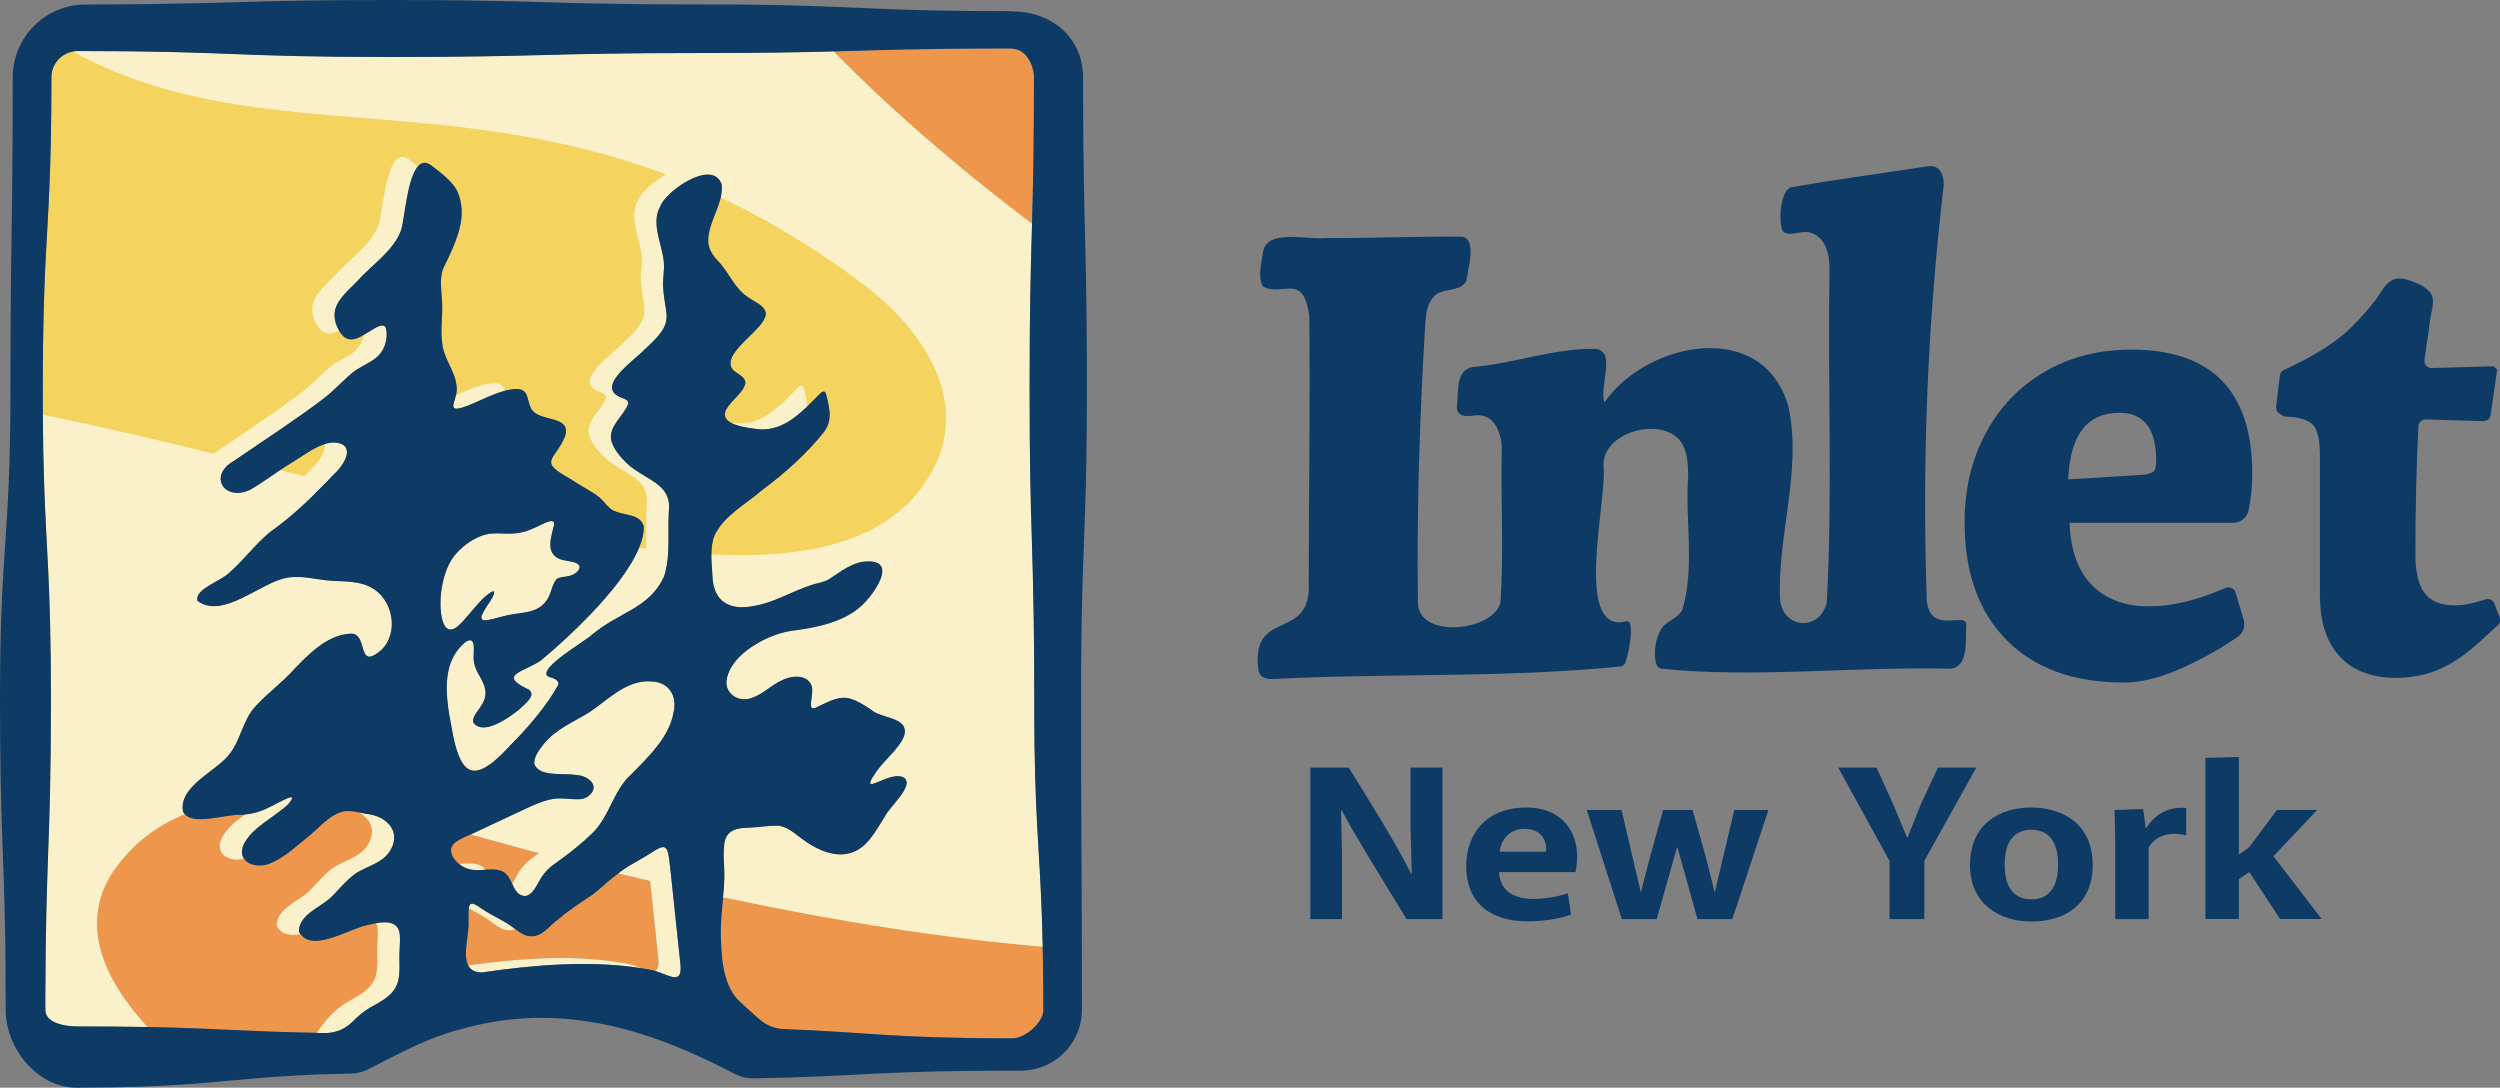
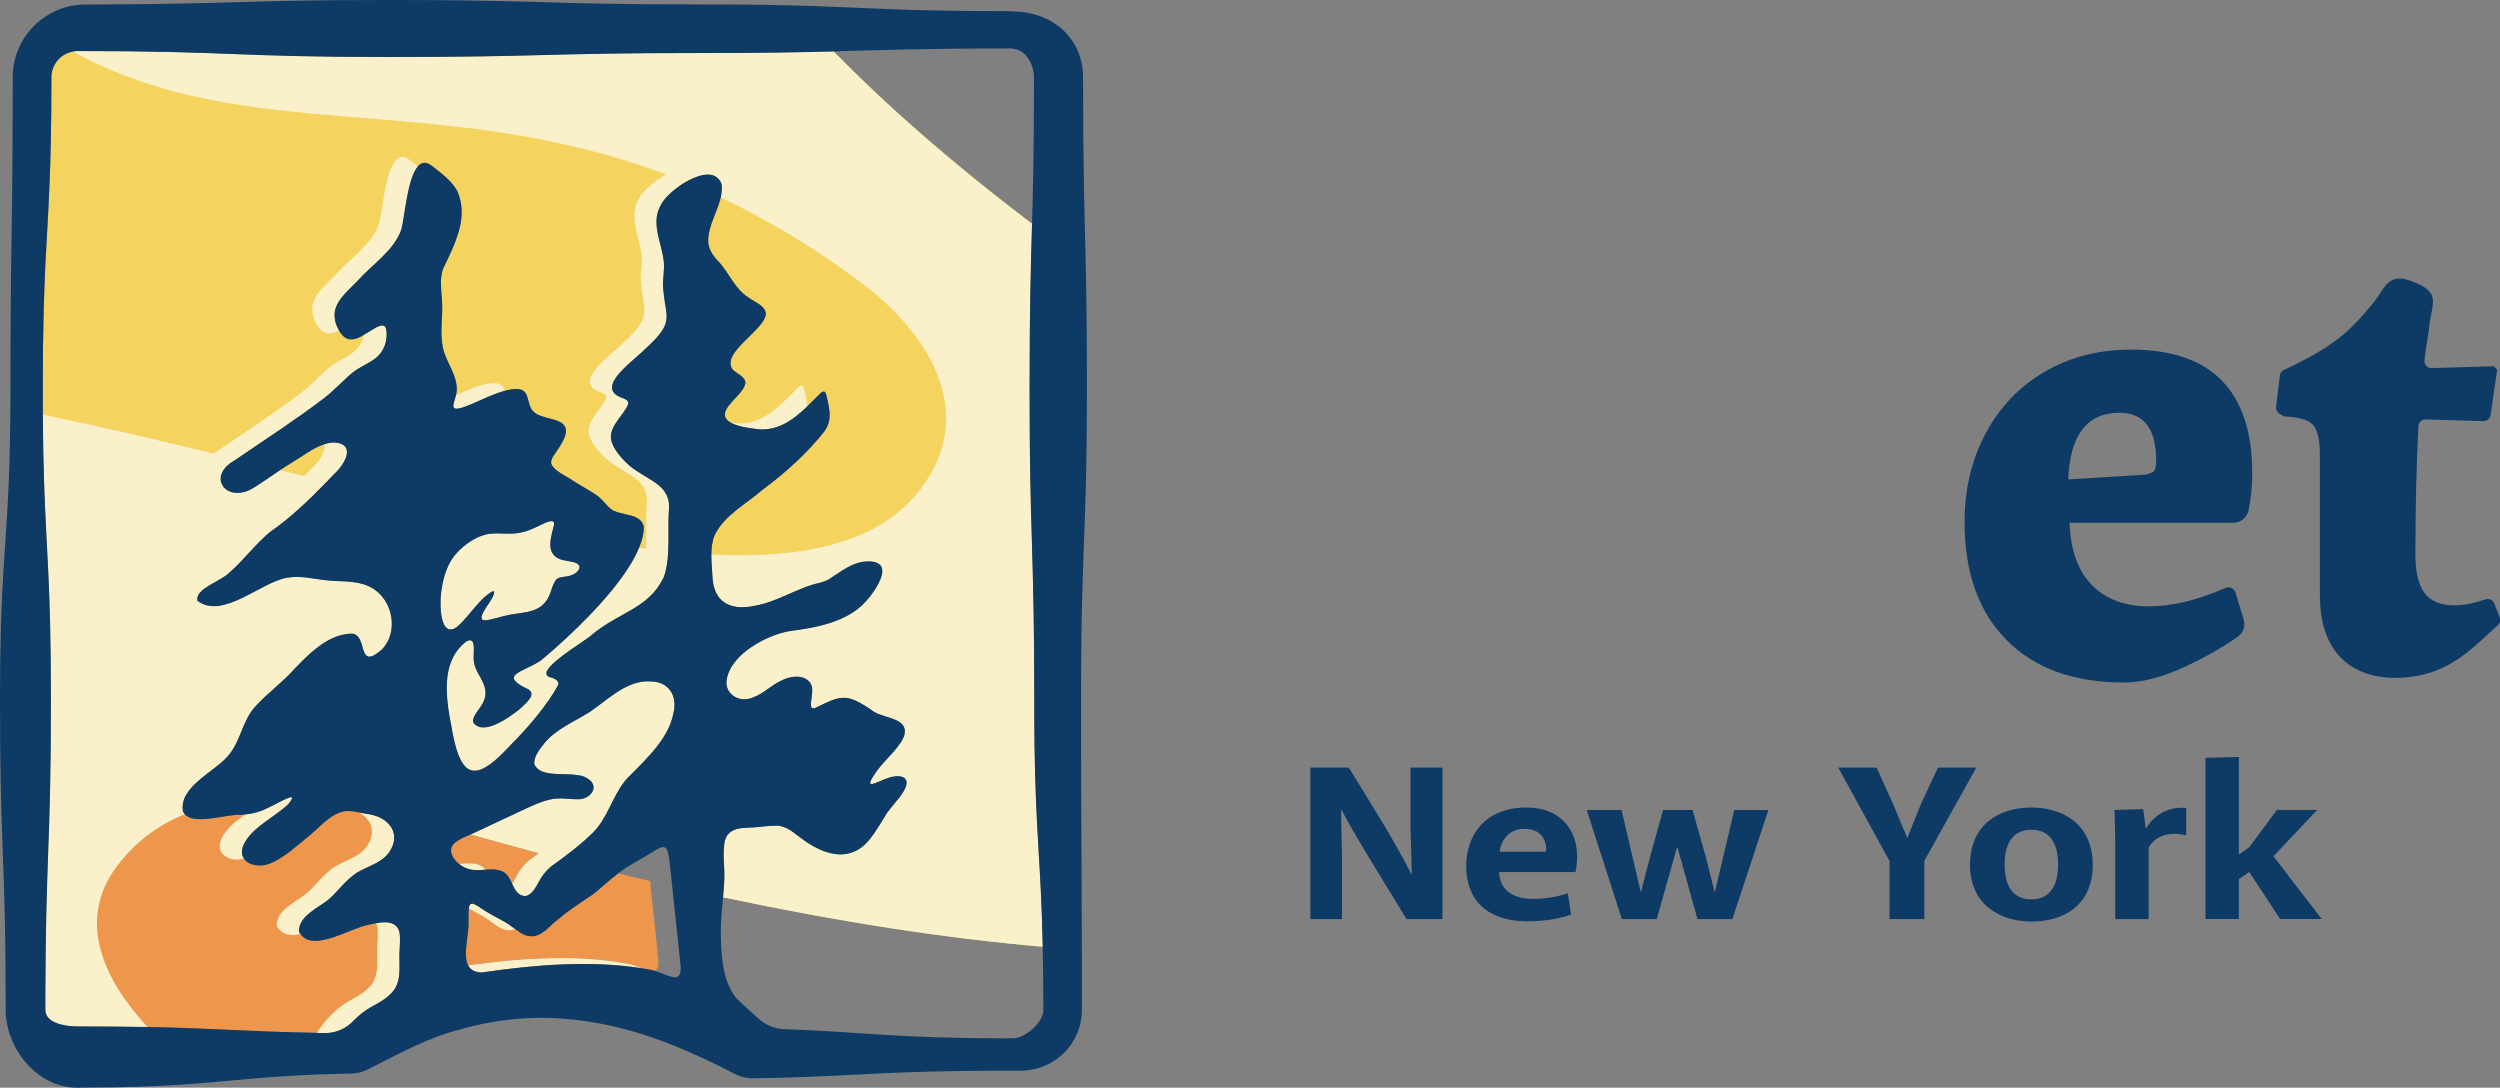
<svg xmlns="http://www.w3.org/2000/svg" width="154" height="67" viewBox="0 0 154 67" fill="none">
  <rect x="0" y="0" width="154" height="67" fill="#808080" stroke="none" />
  <g clip-path="url(#clip0_8017_12313)">
    <path d="M24.606 59.216C24.613 59.745 24.636 60.312 24.39 60.782C24.086 61.393 23.383 61.734 22.793 62.071C22.391 62.308 22.042 62.6 21.73 62.923C21.306 63.356 20.727 63.615 20.113 63.634C20.069 63.634 20.021 63.634 19.98 63.634C19.816 63.634 19.66 63.634 19.504 63.623C15.223 63.545 13.403 63.349 9.093 63.263H9.089C5.484 59.364 5.221 55.986 7.197 53.357C8.338 51.839 9.746 50.813 11.348 50.169C11.363 50.165 11.374 50.157 11.389 50.154C12.009 50.846 13.942 50.128 14.904 50.187C14.967 50.183 15.03 50.176 15.094 50.169C15.391 50.135 15.677 50.083 15.963 49.987C16.011 49.972 16.06 49.954 16.108 49.935C16.427 49.831 17.052 49.472 17.494 49.265H17.501C17.579 49.265 17.661 49.269 17.739 49.272H17.743C17.806 49.276 17.873 49.28 17.94 49.283C17.903 49.346 17.843 49.428 17.754 49.535C16.91 50.339 15.595 50.92 15.045 51.95C14.848 52.346 14.867 52.664 15.034 52.894C15.041 52.909 15.053 52.924 15.064 52.939C15.35 53.309 16.004 53.413 16.569 53.213C17.442 52.883 18.148 52.205 18.846 51.646C19.679 51.009 20.24 50.187 21.202 49.968C21.529 49.935 21.819 49.98 22.124 50.043C22.269 50.072 22.413 50.106 22.57 50.132C22.707 50.143 22.845 50.169 22.978 50.206C24.008 50.472 24.691 51.372 24.011 52.431C23.558 53.153 22.648 53.342 21.96 53.768C21.28 54.231 20.786 54.916 20.303 55.353C19.634 55.923 18.393 56.394 18.415 57.386C18.441 57.442 18.475 57.494 18.512 57.538C18.519 57.553 18.534 57.568 18.545 57.583C19.385 58.627 21.589 57.16 22.703 56.964C22.845 56.934 23.008 56.894 23.175 56.864C23.365 56.831 23.565 56.805 23.755 56.812C24.104 56.823 24.416 56.934 24.565 57.283C24.721 57.69 24.576 58.453 24.606 59.212V59.216Z" fill="#EE964B" />
    <path d="M33.189 52.557C33.07 52.646 32.955 52.731 32.84 52.813C32.431 53.087 32.052 53.498 31.848 53.92C31.759 54.072 31.662 54.257 31.543 54.424C31.406 54.135 31.265 53.842 30.993 53.698C30.837 53.62 30.674 53.576 30.503 53.565C30.302 53.542 30.098 53.553 29.893 53.572C29.552 53.594 29.206 53.624 28.89 53.535C28.678 53.476 28.459 53.368 28.281 53.216C28.273 53.213 28.262 53.205 28.255 53.198H28.247C27.846 52.864 27.623 52.376 27.924 52.009L27.95 51.98C28.206 51.728 28.611 51.568 28.979 51.409H28.983C29.05 51.424 29.113 51.443 29.18 51.461C29.86 51.646 30.536 51.831 31.205 52.017C31.543 52.109 31.874 52.202 32.205 52.291C32.535 52.379 32.862 52.468 33.189 52.557Z" fill="#EE964B" />
    <path d="M40.346 59.808C40.346 59.808 40.312 59.797 40.297 59.793L40.249 59.775C40.019 59.727 39.785 59.686 39.551 59.649C39.357 59.575 39.146 59.49 38.93 59.427L38.882 59.408C35.675 58.76 32.115 59.008 28.838 59.464C28.485 58.779 28.931 57.457 28.857 56.672C28.864 56.375 28.857 56.131 28.879 55.957C28.898 55.805 28.938 55.705 29.02 55.675C29.132 55.635 29.325 55.72 29.655 55.964C30.09 56.26 30.596 56.516 31.034 56.757C31.294 56.897 31.524 57.079 31.747 57.238C31.773 57.26 31.799 57.279 31.826 57.297H31.837C32.1 57.494 32.349 57.642 32.595 57.664C33.394 57.775 33.858 56.983 34.438 56.59C34.973 56.116 35.835 55.553 36.515 55.101C37.05 54.675 37.529 54.22 38.079 53.801C38.139 53.816 38.198 53.831 38.258 53.846C38.618 53.931 38.975 54.016 39.331 54.101C39.569 54.161 39.807 54.216 40.045 54.272C40.208 55.82 40.405 57.727 40.528 58.842C40.617 59.471 40.535 59.738 40.346 59.808Z" fill="#EE964B" />
-     <path d="M64.272 62.212C64.272 62.741 63.763 63.356 63.194 63.693C62.919 63.86 62.626 63.963 62.369 63.963C54.863 63.963 53.221 63.563 48.275 63.393C47.699 63.374 47.161 63.138 46.733 62.752C46.284 62.345 45.819 61.952 45.41 61.538C44.515 60.538 44.426 58.905 44.4 57.483C44.392 56.753 44.478 56.001 44.541 55.272C44.578 55.279 44.611 55.286 44.649 55.294C51.831 56.816 58.338 57.808 64.231 58.319C64.249 59.123 64.26 60.016 64.264 61.019C64.272 61.401 64.272 61.797 64.272 62.212Z" fill="#EE964B" />
-     <path d="M63.692 4.762C63.692 9.184 63.636 11.562 63.573 13.784C58.497 9.936 54.518 6.407 51.363 3.185C51.359 3.181 51.352 3.174 51.348 3.17C54.325 3.089 56.636 2.989 62.369 2.989V3.011C63.164 3.011 63.692 3.97 63.692 4.762Z" fill="#EE964B" />
    <path d="M17.94 49.287C17.873 49.287 17.806 49.28 17.743 49.276H17.739C17.657 49.272 17.576 49.269 17.498 49.269C17.858 49.091 18.099 49.024 17.94 49.287Z" fill="#F4D35E" />
-     <path d="M35.136 35.455C34.861 35.552 34.505 35.504 34.274 35.685C33.981 36.033 33.947 36.67 33.624 37.048C33.018 37.851 31.978 37.688 31.034 37.951C30.722 38.029 30.38 38.133 30.079 38.188C29.578 38.292 29.596 38.04 29.767 37.718C29.797 37.663 29.83 37.603 29.867 37.544C30.061 37.222 30.332 36.87 30.373 36.711C30.44 36.585 30.514 36.333 30.287 36.455C29.771 36.763 29.366 37.277 28.95 37.77C28.95 37.774 28.946 37.777 28.942 37.781C28.689 38.077 28.441 38.37 28.162 38.611C27.705 38.944 27.433 38.736 27.289 38.318C27.24 38.185 27.207 38.029 27.181 37.862C27.125 37.466 27.125 37.007 27.159 36.622C27.252 35.778 27.471 34.9 27.998 34.215L28.039 34.174C28.593 33.504 29.511 32.904 30.324 32.867C30.908 32.83 31.469 32.933 32.052 32.811C32.227 32.782 32.405 32.726 32.587 32.659C32.624 32.645 32.665 32.626 32.706 32.611C32.903 32.53 33.093 32.441 33.271 32.356C33.557 32.215 33.802 32.104 33.947 32.104C34.103 32.085 34.155 32.196 34.126 32.345C34.081 32.519 34.033 32.693 33.996 32.863C33.877 33.37 33.825 33.848 34.096 34.167C34.248 34.355 34.505 34.492 34.921 34.544C34.928 34.544 34.939 34.552 34.947 34.552C35.203 34.611 35.493 34.611 35.664 34.815C35.809 35.011 35.53 35.344 35.136 35.455Z" fill="#F4D35E" />
    <path d="M64.231 58.319C58.338 57.808 51.831 56.816 44.649 55.294C44.612 55.286 44.578 55.279 44.541 55.272C44.559 55.079 44.578 54.886 44.589 54.694C44.619 54.309 44.634 53.938 44.615 53.583C44.597 53.102 44.545 52.587 44.608 52.105C44.649 51.239 45.243 51.002 46.023 50.991C46.499 50.98 46.986 50.906 47.458 50.876C47.614 50.865 47.766 50.861 47.915 50.861C47.974 50.868 48.038 50.872 48.09 50.891C48.636 51.002 49.052 51.443 49.516 51.754C49.658 51.857 49.81 51.961 49.966 52.05C50.096 52.128 50.23 52.202 50.367 52.268C51.025 52.587 51.742 52.739 52.352 52.553C53.429 52.272 53.949 51.154 54.507 50.302C54.778 49.702 56.331 48.421 55.699 47.91L55.67 47.895C55.499 47.806 55.302 47.791 55.094 47.828C54.882 47.858 54.666 47.932 54.458 48.013C54.18 48.124 53.923 48.25 53.737 48.291C53.429 48.335 53.723 47.921 53.975 47.547C53.979 47.532 53.994 47.517 54.005 47.498C54.016 47.484 54.027 47.469 54.042 47.45C54.536 46.78 55.551 45.936 55.718 45.243C55.855 44.614 55.339 44.38 54.77 44.199C54.365 44.066 53.931 43.954 53.685 43.736C53.682 43.728 53.674 43.728 53.667 43.721C53.154 43.373 52.775 43.162 52.444 43.058C52.195 42.98 51.969 42.962 51.735 43.003C51.326 43.062 50.884 43.284 50.226 43.606C50.055 43.662 49.97 43.632 49.959 43.455C49.947 43.325 49.97 43.154 49.996 42.984C50.007 42.895 50.018 42.803 50.025 42.714C50.044 42.517 50.04 42.329 49.977 42.192C49.825 41.843 49.498 41.703 49.145 41.684C48.955 41.673 48.758 41.703 48.569 41.751C48.402 41.795 48.242 41.862 48.104 41.936C47.48 42.229 47.019 42.74 46.354 42.973C45.867 43.18 45.31 43.062 44.998 42.703C44.976 42.677 44.953 42.654 44.935 42.625C44.831 42.488 44.764 42.31 44.749 42.106C44.749 41.851 44.809 41.592 44.92 41.355C45.489 40.051 47.406 39.081 48.647 38.877C50.252 38.666 52.169 38.34 53.325 37.059C53.931 36.396 54.477 35.478 54.325 34.992C54.239 34.685 53.882 34.589 53.552 34.581C53.474 34.581 53.399 34.581 53.325 34.589C53.206 34.593 53.084 34.611 52.961 34.641C52.255 34.815 51.545 35.374 51.062 35.681C50.932 35.766 50.676 35.852 50.538 35.889C49.148 36.181 47.881 37.089 46.451 37.322C45.645 37.492 44.976 37.403 44.53 37.037C44.511 37.026 44.493 37.007 44.474 36.992C44.117 36.674 43.909 36.174 43.887 35.478C43.865 35.041 43.816 34.596 43.82 34.159C43.824 33.755 43.865 33.363 44.013 32.985C44.6 31.745 45.942 31.067 46.945 30.189C48.312 29.182 49.732 27.919 50.791 26.56C51.252 25.901 51.114 25.271 50.958 24.575C50.869 24.216 50.854 23.997 50.575 24.19C50.471 24.294 50.367 24.397 50.263 24.501C50.085 24.679 49.907 24.86 49.728 25.034C48.792 25.93 47.777 26.664 46.377 26.393C45.901 26.334 45.396 26.234 45.054 26.053C45.039 26.045 45.024 26.038 45.009 26.027H45.005C44.931 25.986 44.864 25.938 44.809 25.882C44.645 25.73 44.597 25.523 44.723 25.253C44.998 24.697 45.771 24.208 45.912 23.631C45.953 23.19 45.362 23.027 45.117 22.746C44.645 22.049 45.693 21.212 46.458 20.431C46.848 20.042 47.161 19.665 47.172 19.328C47.149 18.828 46.507 18.628 46.15 18.354C45.239 17.802 44.938 16.82 44.251 16.102C43.891 15.728 43.59 15.272 43.627 14.746C43.642 13.913 44.192 13.028 44.396 12.169C44.459 11.888 44.489 11.606 44.448 11.328C44.288 10.914 43.972 10.751 43.586 10.754C43.411 10.754 43.226 10.791 43.032 10.851C42.769 10.932 42.494 11.062 42.226 11.217C41.494 11.643 40.84 12.276 40.677 12.695C40.015 13.861 40.933 15.258 40.903 16.454C40.896 16.772 40.855 17.094 40.836 17.413C40.847 17.902 40.903 18.283 40.952 18.609C41.13 19.713 41.29 20.098 39.729 21.505C39.183 22.116 36.649 23.79 38.191 24.46C38.414 24.556 38.767 24.638 38.692 24.897C38.417 25.601 37.518 26.23 37.641 27.06C37.726 27.619 38.31 28.293 38.83 28.73C38.863 28.76 38.9 28.786 38.938 28.815C40.127 29.689 41.386 29.937 41.197 31.53C41.145 32.304 41.204 33.145 41.16 33.956C41.137 34.511 41.067 35.059 40.885 35.559C39.941 37.511 38.191 37.663 36.47 39.092C36.099 39.477 32.554 41.488 33.999 41.751C34.174 41.806 34.456 41.958 34.389 42.181C33.754 43.38 32.506 44.847 31.432 45.913C29.957 47.535 29.106 47.824 28.563 47.102C28.526 47.054 28.489 46.998 28.452 46.939C28.158 46.45 27.95 45.632 27.772 44.551C27.53 43.31 27.318 41.77 27.865 40.588C28.002 40.292 28.184 40.022 28.426 39.781C28.511 39.688 28.604 39.61 28.708 39.529C29.395 39.114 29.124 40.288 29.18 40.666C29.206 40.958 29.303 41.214 29.455 41.488C29.994 42.406 30.124 42.869 29.444 43.758C29.343 43.903 29.213 44.088 29.161 44.258C29.143 44.321 29.135 44.38 29.143 44.436C29.143 44.48 29.154 44.51 29.172 44.539C29.652 45.121 30.61 44.658 31.335 44.18C31.595 44.006 31.822 43.832 31.989 43.703C32.372 43.325 33.015 42.858 32.61 42.506C32.599 42.495 32.587 42.484 32.576 42.477C31.205 41.836 31.58 41.584 32.312 41.225C32.52 41.125 32.755 41.014 32.989 40.884C33.104 40.825 33.219 40.751 33.331 40.677C33.728 40.347 34.245 39.903 34.806 39.377C34.813 39.377 34.817 39.373 34.824 39.366C35.315 38.91 35.842 38.4 36.362 37.859C37.618 36.548 38.83 35.055 39.365 33.748C39.562 33.278 39.666 32.83 39.655 32.422C39.532 31.971 39.142 31.819 38.718 31.722C38.417 31.641 38.102 31.593 37.849 31.482C37.715 31.426 37.604 31.341 37.507 31.245C37.266 31.026 37.076 30.726 36.745 30.5C36.515 30.341 36.27 30.197 36.017 30.049C35.712 29.867 35.4 29.689 35.11 29.486C33.085 28.378 34.2 28.378 34.806 26.875C35.032 26.156 34.542 25.96 33.966 25.808C33.55 25.694 33.093 25.601 32.847 25.338C32.803 25.301 32.773 25.26 32.743 25.212C32.413 24.642 32.632 23.897 31.684 23.964H31.677C31.488 23.983 31.298 24.02 31.105 24.068C30.209 24.305 29.306 24.838 28.481 25.105C27.816 25.308 27.887 25.045 28.009 24.638C28.035 24.549 28.065 24.453 28.087 24.349C28.128 24.179 28.154 23.997 28.128 23.82C28.065 22.89 27.337 22.116 27.244 21.175C27.11 20.364 27.281 19.427 27.233 18.676C27.226 18.565 27.222 18.461 27.214 18.354C27.174 17.754 27.092 17.161 27.281 16.583C27.385 16.361 27.489 16.143 27.601 15.917C28.199 14.646 28.756 13.28 28.225 11.914C28.006 11.299 27.233 10.695 26.664 10.265C26.441 10.077 26.252 10.006 26.088 10.036C25.958 10.054 25.847 10.129 25.743 10.247C25.085 10.991 24.918 13.45 24.721 14.136C24.257 15.465 22.912 16.291 21.979 17.346C21.332 18.005 20.559 18.628 20.608 19.487C20.615 19.616 20.637 19.75 20.675 19.883C20.712 20.016 20.775 20.157 20.842 20.287C20.853 20.313 20.868 20.335 20.883 20.357C20.916 20.424 20.953 20.483 20.994 20.535H21.002C21.124 20.709 21.269 20.831 21.436 20.883C21.76 20.964 22.09 20.824 22.41 20.631C22.637 20.501 22.856 20.35 23.064 20.238V20.231C23.224 20.139 23.383 20.072 23.525 20.053C23.725 20.042 23.773 20.19 23.799 20.342C23.889 20.994 23.643 21.694 23.112 22.079C22.778 22.353 22.239 22.557 21.752 22.923C21.128 23.427 20.589 24.057 19.928 24.553C18.349 25.767 16.286 27.101 14.551 28.293C14.506 28.323 14.466 28.352 14.421 28.382C13.581 28.86 13.444 29.5 13.722 29.923C13.73 29.945 13.745 29.963 13.759 29.982V29.989C14.046 30.352 14.67 30.519 15.391 30.178C15.937 29.886 16.602 29.393 17.252 28.96C17.442 28.834 17.631 28.708 17.817 28.597C18.609 28.123 19.285 27.578 19.995 27.36C20.184 27.297 20.377 27.264 20.578 27.26H20.626C21.96 27.371 21.228 28.638 20.559 29.219C20.415 29.375 20.266 29.526 20.121 29.682C19.017 30.823 17.877 31.908 16.617 32.782C15.707 33.544 15.008 34.507 14.124 35.278C13.641 35.778 12.061 36.255 12.154 36.948V36.955C12.154 36.955 12.154 36.992 12.162 37.011C13.722 38.188 16.071 35.859 17.683 35.589C18.519 35.437 19.341 35.674 20.18 35.755C20.615 35.8 21.068 35.796 21.511 35.833C21.793 35.859 22.075 35.9 22.347 35.981C22.358 35.981 22.365 35.981 22.376 35.985C22.544 36.033 22.703 36.103 22.863 36.192C24.208 36.9 24.606 38.988 23.473 40.051C22.655 40.744 22.499 40.414 22.358 39.951C22.321 39.822 22.284 39.681 22.235 39.551C22.146 39.307 22.012 39.092 21.741 39.036C21.63 39.029 21.526 39.036 21.421 39.047C21.232 39.066 21.042 39.107 20.86 39.166C19.801 39.499 18.88 40.429 18.159 41.177C17.431 42.014 16.502 42.673 15.755 43.492C14.963 44.31 14.841 45.558 14.15 46.432C13.395 47.487 10.973 48.41 11.274 50.002C11.285 50.024 11.303 50.05 11.322 50.076C11.341 50.106 11.363 50.135 11.389 50.157C11.374 50.161 11.363 50.169 11.348 50.172C9.746 50.817 8.338 51.842 7.197 53.361C5.221 55.99 5.485 59.367 9.089 63.267C7.87 63.245 6.454 63.23 4.726 63.23C4.329 63.23 3.853 63.167 3.467 63.015C3.08 62.863 2.794 62.608 2.794 62.212V61.327C2.805 57.012 2.891 54.768 2.969 52.461C3.058 50.124 3.136 47.732 3.136 43.062C3.136 41.203 3.118 39.703 3.088 38.425C2.969 33.519 2.683 31.867 2.638 25.542C2.635 25.031 2.635 24.49 2.635 23.912C2.635 20.353 2.709 18.12 2.798 16.224C2.958 13.021 3.166 10.78 3.166 4.762C3.166 3.974 3.738 3.314 4.485 3.177C4.582 3.159 4.682 3.148 4.782 3.148C14.332 3.148 14.35 3.514 23.941 3.514C33.531 3.514 33.55 3.27 43.155 3.27C47.027 3.27 49.338 3.226 51.348 3.17C51.352 3.174 51.359 3.181 51.363 3.185C54.518 6.407 58.497 9.936 63.573 13.784C63.499 16.376 63.421 18.757 63.421 23.912C63.421 28.56 63.488 30.952 63.562 33.278C63.607 34.693 63.64 36.085 63.673 37.937V37.951C63.696 39.329 63.711 40.966 63.711 43.058C63.711 44.117 63.714 45.065 63.725 45.913C63.807 51.542 64.127 53.176 64.231 58.319Z" fill="#F4D35E" />
    <path d="M63.725 45.913C63.714 45.065 63.711 44.117 63.711 43.058C63.711 40.966 63.696 39.329 63.673 37.951V37.937C63.64 36.085 63.606 34.693 63.562 33.278C63.488 30.952 63.421 28.56 63.421 23.912C63.421 18.757 63.499 16.376 63.573 13.784C58.497 9.936 54.518 6.407 51.363 3.185C51.359 3.181 51.352 3.174 51.348 3.17C49.338 3.226 47.027 3.27 43.155 3.27C33.55 3.27 33.55 3.514 23.941 3.514C14.332 3.514 14.332 3.148 4.782 3.148C4.682 3.148 4.582 3.159 4.485 3.177C4.492 3.177 4.503 3.189 4.511 3.192C15.264 9.073 27.014 5.485 41.033 10.747C40.234 11.173 39.48 11.877 39.305 12.328C38.651 13.495 39.569 14.891 39.539 16.087C39.532 16.406 39.484 16.728 39.469 17.046C39.525 19.213 40.372 19.324 38.362 21.142C37.819 21.749 35.281 23.423 36.827 24.094C37.046 24.19 37.395 24.271 37.329 24.534C37.054 25.234 36.147 25.864 36.273 26.693C36.355 27.253 36.935 27.927 37.462 28.363C37.708 28.552 37.964 28.719 38.202 28.863C39.164 29.456 39.993 29.86 39.833 31.167C39.777 32.008 39.848 32.922 39.785 33.8C39.684 33.789 39.584 33.774 39.484 33.763C39.443 33.759 39.406 33.752 39.365 33.748C38.83 35.055 37.618 36.548 36.362 37.859C35.842 38.4 35.315 38.91 34.824 39.366C34.817 39.373 34.813 39.377 34.806 39.377C34.245 39.903 33.728 40.347 33.33 40.677C33.219 40.751 33.104 40.825 32.989 40.884C32.755 41.014 32.52 41.125 32.312 41.225C31.58 41.584 31.205 41.836 32.576 42.477C32.587 42.484 32.598 42.495 32.61 42.506C33.015 42.858 32.372 43.325 31.989 43.703C31.822 43.832 31.595 44.006 31.335 44.18C30.61 44.658 29.652 45.121 29.172 44.539C29.154 44.51 29.143 44.48 29.143 44.436C29.135 44.38 29.143 44.321 29.161 44.258C29.213 44.088 29.343 43.903 29.444 43.758C30.124 42.869 29.994 42.406 29.455 41.488C29.302 41.214 29.206 40.958 29.18 40.666C29.124 40.288 29.395 39.114 28.708 39.529C28.604 39.61 28.511 39.688 28.426 39.781C28.184 40.022 28.002 40.292 27.864 40.588C27.318 41.77 27.53 43.31 27.772 44.551C27.95 45.632 28.158 46.45 28.452 46.939C28.489 46.998 28.526 47.054 28.563 47.102C29.106 47.824 29.956 47.535 31.432 45.913C32.505 44.847 33.754 43.38 34.389 42.181C34.456 41.958 34.174 41.806 33.999 41.751C32.554 41.488 36.099 39.477 36.47 39.092C38.191 37.663 39.941 37.511 40.885 35.559C41.067 35.059 41.137 34.511 41.16 33.956C41.204 33.145 41.145 32.304 41.197 31.53C41.386 29.937 40.127 29.689 38.938 28.815C38.9 28.786 38.863 28.76 38.83 28.73C38.31 28.293 37.726 27.619 37.641 27.06C37.518 26.23 38.417 25.601 38.692 24.897C38.767 24.638 38.414 24.556 38.191 24.46C36.649 23.79 39.183 22.116 39.729 21.505C41.29 20.098 41.13 19.713 40.952 18.609C40.903 18.283 40.847 17.902 40.836 17.413C40.855 17.094 40.896 16.772 40.903 16.454C40.933 15.258 40.015 13.861 40.676 12.695C40.84 12.276 41.494 11.643 42.226 11.217C42.493 11.062 42.769 10.932 43.032 10.854C43.225 10.791 43.411 10.754 43.586 10.754C43.972 10.751 44.288 10.914 44.448 11.328C44.489 11.606 44.459 11.888 44.396 12.169C44.426 12.184 44.459 12.199 44.489 12.213C47.235 13.513 50.07 15.191 52.998 17.376C57.256 20.55 60.24 25.419 56.736 30.086C54.258 33.389 49.721 34.418 43.92 34.163C43.887 34.163 43.853 34.159 43.82 34.159C43.82 34.596 43.865 35.041 43.887 35.478C43.909 36.174 44.117 36.674 44.474 36.992C44.493 37.007 44.511 37.026 44.53 37.037C44.976 37.403 45.645 37.492 46.451 37.322C47.881 37.089 49.148 36.181 50.538 35.889C50.676 35.852 50.932 35.766 51.062 35.681C51.545 35.374 52.255 34.815 52.961 34.641C53.083 34.611 53.206 34.593 53.325 34.589C53.399 34.581 53.474 34.581 53.552 34.581C53.882 34.589 54.239 34.685 54.325 34.992C54.477 35.478 53.931 36.396 53.325 37.059C52.169 38.34 50.252 38.666 48.647 38.877C47.406 39.081 45.488 40.051 44.92 41.355C44.808 41.592 44.749 41.851 44.749 42.106C44.764 42.31 44.831 42.488 44.935 42.625C44.953 42.654 44.976 42.677 44.998 42.703C45.31 43.062 45.867 43.18 46.354 42.973C47.019 42.74 47.48 42.229 48.104 41.936C48.242 41.862 48.402 41.795 48.569 41.751C48.758 41.703 48.955 41.673 49.145 41.684C49.498 41.703 49.825 41.843 49.977 42.192C50.04 42.329 50.044 42.517 50.025 42.714C50.018 42.803 50.007 42.895 49.996 42.984C49.97 43.154 49.947 43.325 49.959 43.455C49.97 43.632 50.055 43.662 50.226 43.606C50.884 43.284 51.326 43.062 51.735 43.003C51.969 42.962 52.195 42.98 52.444 43.058C52.775 43.162 53.154 43.373 53.667 43.721C53.674 43.728 53.682 43.728 53.685 43.736C53.931 43.954 54.365 44.066 54.77 44.199C55.339 44.38 55.855 44.614 55.718 45.243C55.551 45.936 54.536 46.78 54.042 47.45C54.027 47.469 54.016 47.484 54.005 47.498C53.994 47.517 53.979 47.532 53.975 47.547C53.723 47.921 53.429 48.335 53.737 48.291C53.923 48.25 54.18 48.124 54.458 48.013C54.666 47.932 54.882 47.858 55.094 47.828C55.302 47.791 55.499 47.806 55.67 47.895L55.699 47.91C56.331 48.421 54.778 49.702 54.507 50.302C53.949 51.154 53.429 52.272 52.351 52.553C51.742 52.739 51.025 52.587 50.367 52.268C50.23 52.202 50.096 52.128 49.966 52.05C49.81 51.961 49.657 51.857 49.516 51.754C49.052 51.443 48.636 51.002 48.09 50.891C48.037 50.872 47.974 50.868 47.915 50.861C47.766 50.861 47.614 50.865 47.458 50.876C46.986 50.906 46.499 50.98 46.023 50.991C45.243 51.002 44.649 51.239 44.608 52.105C44.545 52.587 44.597 53.102 44.615 53.583C44.634 53.938 44.619 54.309 44.589 54.694C44.578 54.886 44.559 55.079 44.541 55.272C44.578 55.279 44.611 55.286 44.649 55.294C51.831 56.816 58.337 57.808 64.231 58.319C64.127 53.176 63.807 51.542 63.725 45.913ZM49.65 24.501C49.635 24.412 49.617 24.308 49.591 24.208C49.498 23.849 49.479 23.631 49.204 23.823C48.004 25.027 46.841 26.382 45.009 26.027C45.024 26.038 45.039 26.045 45.054 26.053C45.395 26.234 45.901 26.334 46.377 26.393C47.777 26.664 48.792 25.93 49.728 25.034C49.717 24.86 49.687 24.683 49.65 24.501ZM35.664 34.815C35.493 34.611 35.203 34.611 34.947 34.552C34.939 34.552 34.928 34.544 34.921 34.544C34.505 34.492 34.248 34.355 34.096 34.167C33.825 33.848 33.877 33.37 33.995 32.863C34.033 32.693 34.081 32.519 34.126 32.345C34.155 32.196 34.103 32.085 33.947 32.104C33.802 32.104 33.557 32.215 33.271 32.356C33.093 32.441 32.903 32.53 32.706 32.611C32.665 32.626 32.624 32.645 32.587 32.659C32.405 32.726 32.227 32.782 32.052 32.811C31.469 32.933 30.908 32.83 30.324 32.867C29.511 32.904 28.593 33.504 28.039 34.174L27.998 34.215C27.471 34.9 27.251 35.778 27.159 36.622C27.125 37.007 27.125 37.466 27.181 37.862C27.207 38.029 27.24 38.185 27.289 38.318C27.433 38.736 27.705 38.944 28.162 38.611C28.441 38.37 28.689 38.077 28.942 37.781C28.946 37.781 28.95 37.774 28.95 37.77C29.366 37.277 29.771 36.763 30.287 36.455C30.514 36.333 30.44 36.585 30.373 36.711C30.332 36.87 30.061 37.222 29.867 37.544C29.83 37.603 29.797 37.663 29.767 37.718C29.596 38.04 29.578 38.292 30.079 38.188C30.38 38.133 30.722 38.029 31.034 37.951C31.978 37.688 33.018 37.851 33.624 37.048C33.947 36.67 33.981 36.033 34.274 35.685C34.505 35.504 34.861 35.552 35.136 35.455C35.53 35.344 35.809 35.011 35.664 34.815ZM31.034 56.757C30.596 56.516 30.09 56.26 29.655 55.964C29.325 55.72 29.132 55.635 29.02 55.675C28.938 55.705 28.898 55.805 28.879 55.957C29.146 56.112 29.414 56.253 29.663 56.39C30.258 56.72 30.741 57.245 31.212 57.297H31.224C31.413 57.323 31.588 57.297 31.747 57.238C31.525 57.079 31.294 56.897 31.034 56.757ZM31.064 23.964C30.96 23.727 30.778 23.568 30.317 23.601C29.574 23.668 28.812 24.027 28.087 24.349C28.065 24.453 28.035 24.549 28.009 24.638C27.887 25.045 27.816 25.308 28.481 25.105C29.306 24.838 30.209 24.305 31.105 24.068C31.093 24.031 31.079 23.997 31.064 23.964ZM29.89 53.564C29.823 53.468 29.737 53.387 29.626 53.331C29.217 53.12 28.745 53.19 28.281 53.216C28.459 53.368 28.678 53.476 28.89 53.535C29.206 53.624 29.552 53.594 29.893 53.572C29.893 53.572 29.892 53.569 29.89 53.564ZM25.475 10.036C25.416 9.988 25.353 9.943 25.297 9.903C23.829 8.621 23.625 12.836 23.35 13.769C22.893 15.098 21.544 15.924 20.615 16.98C19.965 17.639 19.188 18.261 19.236 19.128C19.255 19.457 19.385 19.824 19.578 20.098C19.716 20.298 19.879 20.45 20.069 20.516C20.173 20.542 20.277 20.55 20.381 20.535H20.388C20.552 20.512 20.719 20.446 20.883 20.357C20.868 20.335 20.853 20.313 20.842 20.287C20.775 20.157 20.712 20.016 20.674 19.883C20.637 19.75 20.615 19.616 20.608 19.487C20.559 18.628 21.332 18.005 21.979 17.346C22.911 16.291 24.256 15.465 24.721 14.136C24.918 13.45 25.085 10.991 25.743 10.247C25.654 10.173 25.561 10.103 25.475 10.036ZM24.565 57.286C24.416 56.938 24.104 56.827 23.755 56.816C23.565 56.809 23.365 56.834 23.175 56.868C23.183 56.886 23.19 56.901 23.198 56.92C23.357 57.331 23.209 58.094 23.242 58.849C23.242 59.379 23.272 59.945 23.027 60.416C22.722 61.034 22.009 61.367 21.429 61.704C20.611 62.186 20.017 62.878 19.504 63.626C19.66 63.634 19.816 63.634 19.98 63.637C20.02 63.637 20.069 63.637 20.113 63.637C20.727 63.619 21.306 63.36 21.73 62.926C22.042 62.604 22.391 62.312 22.793 62.075C23.383 61.738 24.086 61.397 24.39 60.786C24.636 60.316 24.613 59.749 24.606 59.219C24.576 58.46 24.721 57.697 24.565 57.29V57.286ZM22.978 50.209C22.845 50.172 22.707 50.146 22.57 50.135C22.413 50.109 22.269 50.076 22.124 50.046C22.209 50.094 22.291 50.15 22.365 50.209C22.911 50.631 23.131 51.305 22.64 52.068C22.194 52.791 21.28 52.979 20.596 53.405C19.916 53.868 19.419 54.553 18.932 54.994C18.27 55.56 17.026 56.031 17.044 57.023C17.241 57.401 17.553 57.56 17.932 57.586C18.111 57.601 18.308 57.583 18.512 57.542C18.475 57.497 18.441 57.446 18.415 57.39C18.393 56.398 19.634 55.927 20.303 55.357C20.786 54.92 21.28 54.235 21.96 53.772C22.648 53.346 23.558 53.157 24.011 52.435C24.691 51.376 24.011 50.476 22.978 50.209ZM17.497 49.269H17.494C17.052 49.476 16.427 49.835 16.108 49.939C16.059 49.957 16.011 49.976 15.963 49.991C15.677 50.087 15.391 50.139 15.093 50.172C14.529 50.58 13.986 51.013 13.678 51.587C13.28 52.405 13.789 52.879 14.451 52.942C14.636 52.961 14.837 52.946 15.034 52.898C14.867 52.668 14.848 52.35 15.045 51.953C15.595 50.924 16.91 50.343 17.754 49.539C17.843 49.432 17.903 49.35 17.94 49.287C18.099 49.024 17.858 49.091 17.497 49.269ZM22.863 36.192C22.703 36.103 22.544 36.033 22.376 35.985C22.365 35.981 22.358 35.981 22.347 35.981C22.075 35.9 21.793 35.859 21.511 35.833C21.068 35.796 20.615 35.8 20.18 35.755C19.341 35.674 18.519 35.437 17.683 35.589C16.071 35.859 13.722 38.188 12.162 37.011C12.154 36.992 12.147 36.974 12.154 36.955V36.948C12.061 36.255 13.641 35.778 14.124 35.278C15.008 34.507 15.707 33.544 16.617 32.782C17.877 31.908 19.017 30.823 20.121 29.682C20.266 29.526 20.414 29.375 20.559 29.219C21.228 28.638 21.96 27.371 20.626 27.26H20.578C20.377 27.264 20.184 27.297 19.994 27.36C20.084 27.815 19.627 28.478 19.196 28.852C19.043 29.012 18.891 29.171 18.739 29.33C18.278 29.219 17.817 29.101 17.356 28.986C17.323 28.978 17.286 28.967 17.252 28.96C16.602 29.393 15.937 29.886 15.391 30.178C14.67 30.519 14.046 30.352 13.763 29.989V29.982C13.745 29.963 13.73 29.945 13.722 29.923C13.444 29.5 13.581 28.86 14.421 28.382C14.466 28.352 14.506 28.323 14.551 28.293C16.286 27.101 18.349 25.767 19.928 24.553C20.589 24.057 21.128 23.427 21.752 22.923C22.239 22.557 22.778 22.353 23.112 22.079C23.643 21.694 23.889 20.994 23.799 20.342C23.773 20.19 23.725 20.042 23.524 20.053C23.383 20.072 23.224 20.139 23.064 20.231V20.238C22.856 20.35 22.636 20.501 22.41 20.631C22.328 21.061 22.101 21.457 21.748 21.712C21.41 21.994 20.872 22.19 20.388 22.557C19.757 23.064 19.218 23.69 18.564 24.186C16.97 25.408 14.893 26.753 13.154 27.945C9.65 27.082 6.124 26.256 2.653 25.545C2.649 25.545 2.642 25.542 2.638 25.542C2.683 31.867 2.969 33.519 3.088 38.425C3.118 39.703 3.136 41.203 3.136 43.062C3.136 47.732 3.058 50.124 2.969 52.461C2.891 54.768 2.805 57.012 2.794 61.327V62.212C2.794 62.608 3.08 62.863 3.467 63.015C3.853 63.167 4.329 63.23 4.726 63.23C6.454 63.23 7.87 63.245 9.089 63.267H9.092C5.484 59.367 5.221 55.99 7.197 53.361C8.338 51.842 9.746 50.817 11.348 50.172C11.363 50.169 11.374 50.161 11.389 50.157C11.363 50.135 11.341 50.106 11.322 50.076C11.303 50.05 11.285 50.024 11.274 50.002C10.973 48.41 13.395 47.487 14.15 46.432C14.841 45.558 14.963 44.31 15.755 43.492C16.502 42.673 17.431 42.014 18.159 41.177C18.88 40.429 19.801 39.499 20.86 39.166C21.042 39.107 21.232 39.066 21.421 39.047C21.525 39.036 21.63 39.029 21.741 39.036C22.012 39.092 22.146 39.307 22.235 39.551C22.283 39.681 22.321 39.822 22.358 39.951C22.499 40.414 22.655 40.744 23.473 40.051C24.606 38.988 24.208 36.9 22.863 36.192Z" fill="#FAF0CA" />
    <path d="M41.546 43.51C41.546 43.632 41.528 43.758 41.49 43.888C41.245 45.369 39.959 46.621 38.841 47.739C38.707 47.858 38.585 47.995 38.473 48.135C37.697 49.124 37.414 50.42 36.5 51.313C35.935 51.872 35.214 52.446 34.568 52.92C34.445 53.009 34.326 53.098 34.211 53.179C33.795 53.453 33.423 53.864 33.215 54.283C33.011 54.627 32.773 55.146 32.346 55.194C32.052 55.183 31.874 55.016 31.733 54.798C31.662 54.683 31.603 54.553 31.543 54.424C31.662 54.257 31.759 54.072 31.848 53.92C32.052 53.498 32.431 53.087 32.84 52.813C32.955 52.731 33.07 52.646 33.189 52.557C32.862 52.468 32.535 52.379 32.205 52.291C31.874 52.202 31.54 52.109 31.205 52.017C30.536 51.831 29.86 51.646 29.18 51.461C29.113 51.443 29.05 51.424 28.983 51.409C29.054 51.376 29.12 51.346 29.187 51.313C30.284 50.794 31.298 50.317 32.48 49.769C32.922 49.572 33.379 49.361 33.843 49.258C34.468 49.098 35.058 49.243 35.564 49.232C35.931 49.258 36.277 49.084 36.448 48.835C36.452 48.832 36.455 48.828 36.459 48.821C36.478 48.783 36.496 48.743 36.519 48.706C36.519 48.706 36.52 48.706 36.522 48.706C36.623 48.458 36.548 48.172 36.184 47.954C36.05 47.85 35.857 47.795 35.645 47.758C35.441 47.721 35.207 47.709 34.965 47.698C34.237 47.676 33.434 47.698 33.081 47.317C33.059 47.298 33.041 47.28 33.026 47.258C32.97 47.199 32.933 47.132 32.907 47.05C32.885 46.606 33.234 46.154 33.509 45.813C34.218 44.917 35.344 44.477 36.344 43.847C37.395 43.132 38.425 42.069 39.744 41.973C39.911 41.962 40.082 41.966 40.26 41.988C40.305 41.992 40.342 41.999 40.383 41.999C41.175 42.132 41.594 42.769 41.546 43.514V43.51Z" fill="#FAF0CA" />
    <path d="M39.551 59.649C36.355 59.138 32.862 59.438 29.689 59.904C29.277 59.897 29.028 59.764 28.879 59.538C28.864 59.516 28.849 59.49 28.838 59.464C32.115 59.008 35.675 58.76 38.882 59.408L38.93 59.427C39.146 59.49 39.358 59.575 39.551 59.649Z" fill="#FAF0CA" />
-     <path d="M40.346 59.808C40.535 59.738 40.617 59.471 40.528 58.842C40.405 57.727 40.208 55.82 40.045 54.272C39.807 54.212 39.569 54.157 39.331 54.101C38.975 54.016 38.618 53.931 38.258 53.846C38.198 53.831 38.139 53.816 38.079 53.801C38.377 53.572 38.696 53.353 39.056 53.161C39.257 53.046 39.473 52.924 39.684 52.794C39.748 52.757 39.807 52.72 39.87 52.683C40.011 52.598 40.149 52.516 40.279 52.435C40.335 52.398 40.383 52.361 40.431 52.339C41.037 51.972 41.13 52.283 41.223 52.931C41.252 53.187 41.29 53.498 41.327 53.839C41.353 54.072 41.379 54.32 41.405 54.583C41.568 56.138 41.773 58.079 41.895 59.208C42.111 60.767 41.29 60.09 40.346 59.808Z" fill="#FAF0CA" />
    <path d="M66.835 31.634C66.906 29.73 66.954 27.493 66.954 23.912C66.954 20.331 66.921 18.105 66.88 16.206C66.809 13.006 66.717 10.769 66.717 4.762C66.717 3.374 66.085 2.237 65.082 1.522C64.353 1.004 63.421 0.707 62.406 0.707C62.265 0.726 62.369 0.689 62.369 0.689C55.083 0.689 53.325 0.444 48.706 0.333C48.569 0.333 48.431 0.326 48.29 0.322C48.011 0.315 47.718 0.311 47.41 0.304C47.257 0.3 47.101 0.3 46.941 0.296C46.681 0.293 46.414 0.289 46.135 0.285H46.079C45.864 0.285 45.637 0.285 45.41 0.278C44.749 0.278 44.032 0.274 43.255 0.274C40.45 0.274 38.462 0.252 36.808 0.218C35.716 0.2 34.78 0.174 33.851 0.144C33.713 0.141 33.576 0.137 33.438 0.133C33.148 0.122 32.862 0.115 32.569 0.107C32.078 0.093 31.573 0.081 31.038 0.07C30.425 0.056 29.771 0.044 29.046 0.033C28.834 0.033 28.611 0.026 28.385 0.022C28.169 0.022 27.946 0.019 27.72 0.019C27.467 0.015 27.211 0.011 26.939 0.007C26.051 0.007 25.063 0 23.941 0C23.056 0 22.254 0.004 21.518 0.007C21.172 0.007 20.838 0.011 20.518 0.015C19.824 0.019 19.192 0.03 18.605 0.037C18.434 0.041 18.263 0.044 18.096 0.048C17.988 0.048 17.884 0.048 17.78 0.052C17.62 0.059 17.464 0.059 17.308 0.063H17.26C17.107 0.07 16.955 0.07 16.81 0.074C16.795 0.07 16.78 0.074 16.765 0.074C16.55 0.074 16.342 0.085 16.138 0.089C15.933 0.096 15.736 0.1 15.539 0.107C15.339 0.111 15.142 0.115 14.945 0.122C14.785 0.122 14.629 0.13 14.473 0.137C14.161 0.144 13.849 0.156 13.533 0.163C13.373 0.167 13.21 0.17 13.046 0.178C12.801 0.185 12.556 0.189 12.303 0.196C10.527 0.237 8.439 0.27 5.265 0.278C2.798 0.278 0.784 2.292 0.784 4.751C0.784 8.032 0.765 10.195 0.747 11.995C0.706 15.461 0.643 17.613 0.643 23.912C0.643 33.485 0 33.485 0 43.058C0 50.88 0.234 52.313 0.32 57.786C0.338 59.019 0.349 60.453 0.349 62.212C0.349 62.393 0.36 62.575 0.383 62.752C0.647 64.956 2.497 67 4.726 67C4.998 67 5.254 67 5.507 66.993C6.644 66.993 7.643 66.97 8.535 66.941C10.326 66.882 11.697 66.785 12.95 66.678C14.741 66.522 16.294 66.348 18.516 66.237C18.709 66.226 18.91 66.215 19.114 66.207C19.341 66.196 19.575 66.182 19.812 66.178H19.961L20.604 66.159L21.637 66.133C21.997 66.122 22.347 66.037 22.659 65.878C24.245 65.071 25.873 64.189 27.515 63.652C27.783 63.563 28.054 63.486 28.322 63.419C29.002 63.223 29.67 63.071 30.332 62.96C32.613 62.563 34.817 62.638 36.968 63.052C37.243 63.104 37.518 63.16 37.789 63.223C37.964 63.263 38.139 63.304 38.313 63.352C40.06 63.797 41.773 64.463 43.486 65.274C43.586 65.315 43.69 65.367 43.794 65.419C44.258 65.641 44.723 65.871 45.188 66.115C45.221 66.133 45.251 66.144 45.28 66.163H45.291C45.459 66.248 45.637 66.319 45.815 66.359C46.009 66.404 46.206 66.426 46.406 66.422H46.659L47.309 66.404L48.52 66.378C53.147 66.237 54.886 65.971 61.767 65.952H62.889C64.963 65.952 66.646 64.278 66.646 62.212C66.646 60.786 66.646 59.571 66.642 58.505C66.631 52.483 66.594 51.235 66.594 43.303V43.062C66.594 37.066 66.731 34.822 66.835 31.634ZM27.289 38.318C27.24 38.185 27.207 38.029 27.181 37.862C27.125 37.466 27.125 37.007 27.159 36.622C27.251 35.778 27.471 34.9 27.998 34.215L28.039 34.174C28.593 33.504 29.511 32.904 30.324 32.867C30.908 32.83 31.469 32.933 32.052 32.811C32.227 32.782 32.405 32.726 32.587 32.659C32.624 32.645 32.665 32.626 32.706 32.611C32.903 32.53 33.093 32.441 33.271 32.356C33.557 32.215 33.802 32.104 33.947 32.104C34.103 32.085 34.155 32.196 34.126 32.345C34.081 32.519 34.033 32.693 33.996 32.863C33.877 33.37 33.825 33.848 34.096 34.167C34.248 34.355 34.505 34.492 34.921 34.544C34.928 34.544 34.939 34.552 34.947 34.552C35.203 34.611 35.493 34.611 35.664 34.815C35.809 35.011 35.53 35.344 35.136 35.455C34.861 35.552 34.505 35.504 34.274 35.685C33.981 36.033 33.947 36.67 33.624 37.048C33.018 37.851 31.978 37.688 31.034 37.951C30.722 38.029 30.38 38.133 30.079 38.188C29.578 38.292 29.596 38.04 29.767 37.718C29.797 37.663 29.83 37.603 29.867 37.544C30.061 37.222 30.332 36.87 30.373 36.711C30.44 36.585 30.514 36.333 30.287 36.455C29.771 36.763 29.366 37.277 28.95 37.77C28.95 37.774 28.946 37.777 28.942 37.781C28.689 38.077 28.441 38.37 28.162 38.611C27.705 38.944 27.433 38.736 27.289 38.318ZM28.281 53.216C28.281 53.216 28.262 53.205 28.255 53.198H28.247C27.846 52.864 27.623 52.376 27.924 52.009L27.95 51.979C28.206 51.728 28.611 51.568 28.979 51.409H28.983C29.054 51.376 29.12 51.346 29.187 51.313C30.284 50.794 31.298 50.317 32.48 49.769C32.922 49.572 33.379 49.361 33.843 49.258C34.468 49.098 35.058 49.243 35.564 49.232C35.931 49.258 36.277 49.084 36.448 48.835C36.452 48.832 36.455 48.828 36.459 48.821C36.478 48.783 36.496 48.743 36.519 48.706C36.519 48.706 36.52 48.706 36.522 48.706C36.623 48.458 36.548 48.172 36.184 47.954C36.05 47.85 35.857 47.795 35.645 47.758C35.441 47.721 35.207 47.709 34.965 47.698C34.237 47.676 33.434 47.698 33.081 47.317C33.059 47.298 33.041 47.28 33.026 47.258C32.97 47.199 32.933 47.132 32.907 47.05C32.885 46.606 33.234 46.154 33.509 45.813C34.218 44.917 35.344 44.477 36.344 43.847C37.395 43.132 38.425 42.069 39.744 41.973C39.911 41.962 40.082 41.966 40.26 41.988C40.305 41.992 40.342 41.999 40.383 41.999C41.174 42.132 41.594 42.769 41.546 43.514C41.546 43.636 41.527 43.762 41.49 43.891C41.245 45.373 39.959 46.624 38.841 47.743C38.707 47.861 38.584 47.998 38.473 48.139C37.697 49.128 37.414 50.424 36.5 51.317C35.935 51.876 35.214 52.45 34.568 52.924C34.445 53.013 34.326 53.102 34.211 53.183C33.795 53.457 33.423 53.868 33.215 54.287C33.011 54.631 32.773 55.15 32.346 55.198C32.052 55.187 31.874 55.02 31.733 54.801C31.662 54.687 31.603 54.557 31.543 54.427C31.406 54.139 31.265 53.846 30.993 53.702C30.837 53.624 30.674 53.579 30.503 53.568C30.302 53.546 30.098 53.557 29.893 53.576C29.552 53.598 29.206 53.627 28.89 53.538C28.678 53.479 28.459 53.372 28.281 53.22V53.216ZM40.346 59.808C40.346 59.808 40.312 59.797 40.297 59.793L40.249 59.775C40.019 59.727 39.785 59.686 39.551 59.649C36.355 59.138 32.862 59.438 29.689 59.904C29.276 59.897 29.028 59.764 28.879 59.538C28.864 59.516 28.849 59.49 28.838 59.464C28.485 58.779 28.931 57.457 28.857 56.672C28.864 56.375 28.857 56.131 28.879 55.957C28.898 55.805 28.938 55.705 29.02 55.675C29.132 55.635 29.325 55.72 29.655 55.964C30.09 56.26 30.596 56.516 31.034 56.757C31.294 56.897 31.525 57.079 31.747 57.238C31.773 57.26 31.799 57.279 31.826 57.297H31.837C32.1 57.494 32.349 57.642 32.595 57.664C33.394 57.775 33.858 56.983 34.438 56.59C34.973 56.116 35.835 55.553 36.515 55.101C37.05 54.675 37.529 54.22 38.079 53.801C38.377 53.572 38.696 53.353 39.056 53.161C39.257 53.046 39.473 52.924 39.684 52.794C39.748 52.757 39.807 52.72 39.87 52.683C40.011 52.598 40.149 52.516 40.279 52.435C40.335 52.398 40.383 52.361 40.431 52.339C41.037 51.972 41.13 52.283 41.223 52.931C41.252 53.187 41.29 53.498 41.327 53.839C41.353 54.072 41.379 54.32 41.405 54.583C41.568 56.138 41.773 58.079 41.895 59.208C42.111 60.767 41.29 60.09 40.346 59.808ZM63.194 63.693C62.919 63.86 62.626 63.963 62.369 63.963C54.863 63.963 53.221 63.563 48.275 63.393C47.699 63.374 47.16 63.138 46.733 62.752C46.284 62.345 45.819 61.952 45.41 61.538C44.515 60.538 44.426 58.905 44.4 57.483C44.392 56.753 44.478 56.001 44.541 55.272C44.559 55.079 44.578 54.886 44.589 54.694C44.619 54.309 44.634 53.938 44.615 53.583C44.597 53.102 44.545 52.587 44.608 52.105C44.649 51.239 45.243 51.002 46.023 50.991C46.499 50.98 46.986 50.906 47.458 50.876C47.614 50.865 47.766 50.861 47.915 50.861C47.974 50.868 48.037 50.872 48.09 50.891C48.636 51.002 49.052 51.443 49.516 51.754C49.657 51.857 49.81 51.961 49.966 52.05C50.096 52.128 50.23 52.202 50.367 52.268C51.025 52.587 51.742 52.739 52.352 52.553C53.429 52.272 53.949 51.154 54.507 50.302C54.778 49.702 56.331 48.421 55.699 47.91L55.67 47.895C55.499 47.806 55.302 47.791 55.094 47.828C54.882 47.858 54.666 47.932 54.458 48.013C54.18 48.124 53.923 48.25 53.737 48.291C53.429 48.335 53.723 47.921 53.975 47.547C53.979 47.532 53.994 47.517 54.005 47.498C54.016 47.484 54.027 47.469 54.042 47.45C54.536 46.78 55.551 45.936 55.718 45.243C55.855 44.614 55.339 44.38 54.77 44.199C54.365 44.066 53.931 43.954 53.685 43.736C53.682 43.728 53.674 43.728 53.667 43.721C53.154 43.373 52.775 43.162 52.444 43.058C52.195 42.98 51.969 42.962 51.735 43.003C51.326 43.062 50.884 43.284 50.226 43.606C50.055 43.662 49.97 43.632 49.959 43.455C49.947 43.325 49.97 43.154 49.996 42.984C50.007 42.895 50.018 42.803 50.025 42.714C50.044 42.517 50.04 42.329 49.977 42.192C49.825 41.843 49.498 41.703 49.145 41.684C48.955 41.673 48.758 41.703 48.569 41.751C48.402 41.795 48.242 41.862 48.104 41.936C47.48 42.229 47.019 42.74 46.354 42.973C45.867 43.18 45.31 43.062 44.998 42.703C44.976 42.677 44.953 42.654 44.935 42.625C44.831 42.488 44.764 42.31 44.749 42.106C44.749 41.851 44.808 41.592 44.92 41.355C45.488 40.051 47.406 39.081 48.647 38.877C50.252 38.666 52.169 38.34 53.325 37.059C53.931 36.396 54.477 35.478 54.325 34.992C54.239 34.685 53.882 34.589 53.552 34.581C53.474 34.581 53.399 34.581 53.325 34.589C53.206 34.593 53.084 34.611 52.961 34.641C52.255 34.815 51.545 35.374 51.062 35.681C50.932 35.766 50.676 35.852 50.538 35.889C49.148 36.181 47.881 37.089 46.451 37.322C45.645 37.492 44.976 37.403 44.53 37.037C44.511 37.026 44.493 37.007 44.474 36.992C44.117 36.674 43.909 36.174 43.887 35.478C43.865 35.041 43.816 34.596 43.82 34.159C43.824 33.755 43.865 33.363 44.013 32.985C44.6 31.745 45.942 31.067 46.945 30.189C48.312 29.182 49.732 27.919 50.791 26.56C51.252 25.901 51.114 25.271 50.958 24.575C50.869 24.216 50.854 23.997 50.575 24.19C50.471 24.294 50.367 24.397 50.263 24.501C50.085 24.679 49.907 24.86 49.728 25.034C48.792 25.93 47.777 26.664 46.377 26.393C45.901 26.334 45.395 26.234 45.054 26.053C45.039 26.045 45.024 26.038 45.009 26.027H45.005C44.931 25.986 44.864 25.938 44.808 25.882C44.645 25.73 44.597 25.523 44.723 25.253C44.998 24.697 45.771 24.208 45.912 23.631C45.953 23.19 45.362 23.027 45.117 22.746C44.645 22.049 45.693 21.212 46.458 20.431C46.848 20.042 47.16 19.665 47.172 19.328C47.149 18.828 46.507 18.628 46.15 18.354C45.239 17.802 44.938 16.82 44.251 16.102C43.891 15.728 43.59 15.272 43.627 14.746C43.642 13.913 44.192 13.028 44.396 12.169C44.459 11.888 44.489 11.606 44.448 11.328C44.288 10.914 43.972 10.751 43.586 10.754C43.411 10.754 43.225 10.791 43.032 10.851C42.769 10.932 42.493 11.062 42.226 11.217C41.494 11.643 40.84 12.276 40.676 12.695C40.015 13.861 40.933 15.258 40.903 16.454C40.896 16.772 40.855 17.094 40.836 17.413C40.847 17.902 40.903 18.283 40.952 18.609C41.13 19.713 41.29 20.098 39.729 21.505C39.183 22.116 36.649 23.79 38.191 24.46C38.414 24.556 38.767 24.638 38.692 24.897C38.417 25.601 37.518 26.23 37.641 27.06C37.726 27.619 38.31 28.293 38.83 28.73C38.863 28.76 38.9 28.786 38.938 28.815C40.127 29.689 41.386 29.937 41.197 31.53C41.145 32.304 41.204 33.145 41.16 33.956C41.137 34.511 41.067 35.059 40.885 35.559C39.941 37.511 38.191 37.663 36.47 39.092C36.099 39.477 32.554 41.488 33.999 41.751C34.174 41.806 34.456 41.958 34.389 42.181C33.754 43.38 32.505 44.847 31.432 45.913C29.956 47.535 29.106 47.824 28.563 47.102C28.526 47.054 28.489 46.998 28.452 46.939C28.158 46.45 27.95 45.632 27.772 44.551C27.53 43.31 27.318 41.77 27.864 40.588C28.002 40.292 28.184 40.022 28.426 39.781C28.511 39.688 28.604 39.61 28.708 39.529C29.395 39.114 29.124 40.288 29.18 40.666C29.206 40.958 29.302 41.214 29.455 41.488C29.994 42.406 30.124 42.869 29.444 43.758C29.343 43.903 29.213 44.088 29.161 44.258C29.143 44.321 29.135 44.38 29.143 44.436C29.143 44.48 29.154 44.51 29.172 44.539C29.652 45.121 30.61 44.658 31.335 44.18C31.595 44.006 31.822 43.832 31.989 43.703C32.372 43.325 33.015 42.858 32.61 42.506C32.598 42.495 32.587 42.484 32.576 42.477C31.205 41.836 31.58 41.584 32.312 41.225C32.52 41.125 32.755 41.014 32.989 40.884C33.104 40.825 33.219 40.751 33.33 40.677C33.728 40.347 34.245 39.903 34.806 39.377C34.813 39.377 34.817 39.373 34.824 39.366C35.315 38.91 35.842 38.4 36.362 37.859C37.618 36.548 38.83 35.055 39.365 33.748C39.562 33.278 39.666 32.83 39.655 32.422C39.532 31.971 39.142 31.819 38.718 31.722C38.417 31.641 38.102 31.593 37.849 31.482C37.715 31.426 37.604 31.341 37.507 31.245C37.265 31.026 37.076 30.726 36.745 30.5C36.515 30.341 36.27 30.197 36.017 30.049C35.712 29.867 35.4 29.689 35.11 29.486C33.085 28.378 34.2 28.378 34.806 26.875C35.032 26.156 34.542 25.96 33.966 25.808C33.55 25.694 33.093 25.601 32.847 25.338C32.803 25.301 32.773 25.26 32.743 25.212C32.413 24.642 32.632 23.897 31.684 23.964H31.677C31.487 23.983 31.298 24.02 31.105 24.068C30.209 24.305 29.306 24.838 28.481 25.105C27.816 25.308 27.887 25.045 28.009 24.638C28.035 24.549 28.065 24.453 28.087 24.349C28.128 24.179 28.154 23.997 28.128 23.82C28.065 22.89 27.337 22.116 27.244 21.175C27.11 20.364 27.281 19.427 27.233 18.676C27.225 18.565 27.222 18.461 27.214 18.354C27.173 17.754 27.092 17.161 27.281 16.583C27.385 16.361 27.489 16.143 27.601 15.917C28.199 14.646 28.756 13.28 28.225 11.914C28.006 11.299 27.233 10.695 26.664 10.265C26.441 10.077 26.252 10.006 26.088 10.036C25.958 10.054 25.847 10.129 25.743 10.247C25.085 10.991 24.918 13.45 24.721 14.136C24.256 15.465 22.911 16.291 21.979 17.346C21.332 18.005 20.559 18.628 20.608 19.487C20.615 19.616 20.637 19.75 20.674 19.883C20.712 20.016 20.775 20.157 20.842 20.287C20.853 20.313 20.868 20.335 20.883 20.357C20.916 20.424 20.953 20.483 20.994 20.535H21.002C21.124 20.709 21.269 20.831 21.436 20.883C21.759 20.964 22.09 20.824 22.41 20.631C22.637 20.501 22.856 20.35 23.064 20.238V20.231C23.224 20.139 23.383 20.072 23.524 20.053C23.725 20.042 23.773 20.19 23.799 20.342C23.889 20.994 23.643 21.694 23.112 22.079C22.778 22.353 22.239 22.557 21.752 22.923C21.128 23.427 20.589 24.057 19.928 24.553C18.349 25.767 16.286 27.101 14.551 28.293C14.506 28.323 14.466 28.352 14.421 28.382C13.581 28.86 13.444 29.5 13.722 29.923C13.73 29.945 13.745 29.963 13.759 29.982V29.989C14.046 30.352 14.67 30.519 15.391 30.178C15.937 29.886 16.602 29.393 17.252 28.96C17.442 28.834 17.631 28.708 17.817 28.597C18.609 28.123 19.285 27.578 19.994 27.36C20.184 27.297 20.377 27.264 20.578 27.26H20.626C21.96 27.371 21.228 28.638 20.559 29.219C20.414 29.375 20.266 29.526 20.121 29.682C19.017 30.823 17.877 31.908 16.617 32.782C15.707 33.544 15.008 34.507 14.124 35.278C13.641 35.778 12.061 36.255 12.154 36.948V36.955C12.154 36.955 12.154 36.992 12.162 37.011C13.722 38.188 16.071 35.859 17.683 35.589C18.519 35.437 19.341 35.674 20.18 35.755C20.615 35.8 21.068 35.796 21.511 35.833C21.793 35.859 22.075 35.9 22.347 35.981C22.358 35.981 22.365 35.981 22.376 35.985C22.544 36.033 22.703 36.103 22.863 36.192C24.208 36.9 24.606 38.988 23.473 40.051C22.655 40.744 22.499 40.414 22.358 39.951C22.321 39.822 22.284 39.681 22.235 39.551C22.146 39.307 22.012 39.092 21.741 39.036C21.63 39.029 21.525 39.036 21.421 39.047C21.232 39.066 21.042 39.107 20.86 39.166C19.801 39.499 18.88 40.429 18.159 41.177C17.431 42.014 16.502 42.673 15.755 43.492C14.963 44.31 14.841 45.558 14.15 46.432C13.395 47.487 10.973 48.41 11.274 50.002C11.285 50.024 11.303 50.05 11.322 50.076C11.341 50.106 11.363 50.135 11.389 50.157C12.009 50.85 13.942 50.132 14.904 50.191C14.967 50.187 15.03 50.18 15.093 50.172C15.391 50.139 15.677 50.087 15.963 49.991C16.011 49.976 16.059 49.957 16.108 49.939C16.427 49.835 17.052 49.476 17.494 49.269H17.501C17.858 49.091 18.099 49.024 17.94 49.287C17.903 49.35 17.843 49.432 17.754 49.539C16.91 50.343 15.595 50.924 15.045 51.953C14.848 52.35 14.867 52.668 15.034 52.898C15.041 52.913 15.053 52.928 15.064 52.942C15.35 53.313 16.004 53.416 16.569 53.216C17.442 52.887 18.148 52.209 18.846 51.65C19.679 51.013 20.24 50.191 21.202 49.972C21.529 49.939 21.819 49.983 22.124 50.046C22.269 50.076 22.413 50.109 22.57 50.135C22.707 50.146 22.845 50.172 22.978 50.209C24.008 50.476 24.691 51.376 24.011 52.435C23.558 53.157 22.648 53.346 21.96 53.772C21.28 54.235 20.786 54.92 20.303 55.357C19.634 55.927 18.393 56.398 18.415 57.39C18.441 57.446 18.475 57.497 18.512 57.542C18.519 57.557 18.534 57.571 18.545 57.586C19.385 58.631 21.589 57.164 22.703 56.968C22.845 56.938 23.008 56.897 23.175 56.868C23.365 56.834 23.565 56.809 23.755 56.816C24.104 56.827 24.416 56.938 24.565 57.286C24.721 57.694 24.576 58.456 24.606 59.216C24.613 59.745 24.636 60.312 24.39 60.782C24.086 61.393 23.383 61.734 22.793 62.071C22.391 62.308 22.042 62.6 21.73 62.923C21.306 63.356 20.727 63.615 20.113 63.634C20.069 63.634 20.021 63.634 19.98 63.634C19.816 63.634 19.66 63.634 19.504 63.623C15.223 63.545 13.403 63.349 9.092 63.263H9.089C7.87 63.241 6.454 63.226 4.726 63.226C4.329 63.226 3.853 63.163 3.467 63.012C3.08 62.86 2.794 62.604 2.794 62.208V61.323C2.805 57.008 2.891 54.764 2.969 52.457C3.058 50.12 3.136 47.728 3.136 43.058C3.136 41.199 3.118 39.699 3.088 38.422C2.969 33.515 2.683 31.863 2.638 25.538C2.634 25.027 2.634 24.486 2.634 23.909C2.634 20.35 2.709 18.116 2.798 16.22C2.958 13.017 3.166 10.777 3.166 4.759C3.166 3.97 3.738 3.311 4.485 3.174C4.582 3.155 4.682 3.144 4.782 3.144C14.332 3.144 14.35 3.511 23.941 3.511C33.531 3.511 33.55 3.266 43.155 3.266C47.027 3.266 49.338 3.222 51.348 3.166C54.325 3.085 56.636 2.985 62.369 2.985V3.007C63.164 3.007 63.692 3.966 63.692 4.759C63.692 9.18 63.636 11.558 63.573 13.78C63.499 16.372 63.421 18.753 63.421 23.909C63.421 28.556 63.488 30.948 63.562 33.274C63.606 34.689 63.64 36.081 63.673 37.933V37.948C63.696 39.325 63.711 40.962 63.711 43.054C63.711 44.114 63.714 45.062 63.725 45.91C63.807 51.539 64.127 53.172 64.231 58.316C64.249 59.119 64.26 60.012 64.264 61.016C64.272 61.397 64.272 61.793 64.272 62.208C64.272 62.737 63.763 63.352 63.194 63.689V63.693Z" fill="#0D3B66" />
    <path d="M80.721 47.284H83.085C84.411 49.443 85.827 51.657 86.938 53.842H86.968L86.889 51.054V47.284H88.855V56.616H86.644C84.556 53.202 83.445 51.424 82.654 49.92H82.609L82.668 52.694V56.616H80.718V47.284H80.721Z" fill="#0D3B66" />
    <path d="M90.319 53.35C90.319 51.383 91.538 49.743 94.02 49.743C96.502 49.743 97.494 51.657 97.052 53.72H92.344C92.389 54.894 93.288 55.372 94.433 55.372C95.254 55.372 95.986 55.22 96.58 55.031L96.777 56.342C96.045 56.601 95.072 56.753 94.098 56.753C91.675 56.753 90.319 55.498 90.319 53.35ZM95.228 52.465C95.243 52.409 95.243 52.368 95.243 52.313C95.243 51.754 94.953 51.057 93.901 51.057C92.972 51.057 92.467 51.728 92.378 52.465H95.228Z" fill="#0D3B66" />
    <path d="M97.74 49.895H99.887L101.062 54.923H101.091L101.626 52.846L102.447 49.895H104.261L105.097 52.861L105.613 54.923H105.643L106.832 49.895H108.935L106.713 56.616H104.565L103.332 52.202H103.302L102.054 56.616H99.906L97.743 49.895H97.74Z" fill="#0D3B66" />
    <path d="M116.389 53.024L113.234 47.284H115.598L116.619 49.539L117.474 51.591H117.504L118.325 49.539L119.377 47.284H121.74L118.54 53.024V56.616H116.393V53.024H116.389Z" fill="#0D3B66" />
    <path d="M121.353 53.283C121.353 50.754 123.181 49.743 125.132 49.743C127.083 49.743 128.911 50.769 128.911 53.283C128.911 55.797 127.083 56.768 125.132 56.768C123.181 56.768 121.353 55.701 121.353 53.283ZM126.778 53.257C126.778 51.794 126.154 51.113 125.132 51.113C124.11 51.113 123.486 51.794 123.486 53.257C123.486 54.72 124.11 55.401 125.132 55.401C126.154 55.401 126.778 54.72 126.778 53.257Z" fill="#0D3B66" />
    <path d="M130.297 52.079C130.297 51.217 130.267 50.535 130.253 49.895L132.021 49.839L132.174 51.002H132.218C132.705 50.194 133.589 49.661 134.671 49.772V51.454C133.727 51.235 132.842 51.398 132.356 52.205V56.62H130.297V52.083V52.079Z" fill="#0D3B66" />
    <path d="M135.856 46.684L137.914 46.628V52.639L138.554 52.187L140.259 49.891H142.741L140.044 52.746L143.016 56.612H140.456L138.554 53.716L137.914 54.153V56.612H135.856V46.68V46.684Z" fill="#0D3B66" />
    <path d="M142.905 36.826V27.997C142.905 27.075 142.756 26.464 142.463 26.156C142.184 25.864 141.626 25.697 140.798 25.66C140.72 25.66 140.642 25.634 140.579 25.59L140.397 25.468C140.263 25.379 140.188 25.22 140.207 25.056L140.441 23.127C140.46 22.983 140.549 22.857 140.683 22.794C142.169 22.094 143.659 21.312 144.848 20.157C145.372 19.646 145.877 19.057 146.331 18.483C146.695 18.017 146.936 17.324 147.583 17.18C147.947 17.098 148.326 17.228 148.672 17.365C149.065 17.52 149.474 17.706 149.719 18.05C150.058 18.52 149.731 19.276 149.679 19.809C149.597 20.609 149.441 21.394 149.348 22.19C149.318 22.453 149.526 22.679 149.79 22.672L153.617 22.561L153.825 22.772L153.42 25.571C153.391 25.786 153.201 25.945 152.982 25.942L149.422 25.838C149.188 25.831 148.991 26.008 148.976 26.242C148.85 28.645 148.79 31.293 148.79 34.193C148.79 35.252 148.98 36.033 149.359 36.537C149.738 37.04 150.347 37.288 151.187 37.288C151.633 37.288 152.098 37.218 152.573 37.081C152.789 37.018 152.971 36.963 153.119 36.918C153.335 36.852 153.565 36.963 153.647 37.174L153.981 38.029C154.045 38.192 154.004 38.377 153.877 38.496C153.647 38.714 153.294 39.04 152.826 39.466C151.882 40.325 150.879 41.081 149.634 41.455C148.032 41.936 145.955 41.921 144.588 40.862C143.432 39.966 142.972 38.551 142.923 37.137C142.923 37.037 142.92 36.933 142.92 36.833L142.905 36.826Z" fill="#0D3B66" />
-     <path d="M121.127 38.488C121.056 39.351 121.312 41.107 120.12 41.192C114.264 41.044 108.103 41.784 102.358 41.192C102.202 41.177 102.072 41.066 102.028 40.914C101.827 40.221 101.983 39.322 102.343 38.722C102.678 38.236 103.336 38.114 103.629 37.574C104.421 34.952 103.789 32.008 103.993 29.286C103.986 28.575 103.941 27.79 103.532 27.193C102.358 25.623 98.713 26.597 98.773 28.675C99.044 30.608 96.885 39.025 100.114 38.288C100.738 37.977 100.393 40.103 100.118 40.821C100.069 40.951 99.943 41.04 99.805 41.055C92.798 41.77 85.47 41.462 78.358 41.829C77.975 41.84 77.574 41.692 77.518 41.284C77.009 37.377 80.837 39.618 80.617 35.829C80.617 30.374 80.718 24.919 80.651 19.461C80.275 16.702 78.971 18.339 77.793 17.639C77.455 17.032 77.715 16.243 77.793 15.584C77.968 14.032 80.614 14.809 81.71 14.661C84.485 14.684 87.28 14.546 90.055 14.58C91.003 14.721 90.412 16.609 90.334 17.283C89.992 18.031 88.803 17.694 88.313 18.283C87.897 18.72 87.837 19.405 87.793 19.998C87.454 25.671 87.265 31.36 87.343 37.04C87.254 39.425 92.081 38.892 92.43 37.077C92.641 34.037 92.445 30.93 92.504 27.882C92.571 26.853 92.121 25.405 90.832 25.593C90.327 25.686 89.684 25.656 89.747 25.008C89.862 24.123 89.624 22.657 90.888 22.594C93.307 22.368 95.871 21.424 98.267 21.494C98.598 21.505 98.873 21.746 98.921 22.075C99.044 22.946 98.609 24.009 98.828 24.79C101.466 21.005 108.619 19.605 110.161 25.031C111.031 28.978 109.452 33.048 109.656 37.003C109.92 38.803 112.168 38.844 112.532 37.074C112.892 30.326 112.577 23.483 112.696 16.709C112.729 15.776 112.495 14.532 111.425 14.306C110.905 14.195 110.165 14.621 109.816 14.236C109.537 13.68 109.66 11.758 110.321 11.543C113.108 11.043 115.939 10.68 118.734 10.247C119.599 10.088 119.841 11.025 119.696 11.721C118.749 19.957 118.403 28.26 118.678 36.544C118.607 39.273 121.019 37.666 121.115 38.425C121.115 38.44 121.115 38.47 121.115 38.485L121.127 38.488Z" fill="#0D3B66" />
    <path d="M131.267 21.538C129.275 21.538 127.507 21.99 125.953 22.898C124.4 23.805 123.189 25.068 122.323 26.682C121.454 28.301 121.019 30.13 121.019 32.167C121.019 35.263 121.881 37.685 123.601 39.425C125.325 41.169 127.737 42.044 130.847 42.044C131.965 42.044 133.24 41.706 134.667 41.036C135.848 40.484 136.904 39.881 137.84 39.229C138.178 38.992 138.331 38.566 138.212 38.17L137.71 36.507C137.673 36.377 137.576 36.274 137.454 36.218C137.335 36.166 137.201 36.17 137.082 36.218C135.365 36.974 133.79 37.351 132.356 37.351C130.921 37.351 129.703 36.911 128.852 36.033C127.997 35.155 127.544 33.878 127.488 32.204H137.569C137.807 32.204 138.041 32.115 138.215 31.952C138.364 31.815 138.472 31.637 138.513 31.441C138.661 30.7 138.739 29.952 138.739 29.189C138.739 24.086 136.246 21.535 131.267 21.535V21.538ZM132.694 29.008C132.608 29.104 132.426 29.182 132.148 29.238L127.402 29.53C127.514 26.797 128.562 25.427 130.55 25.427C132.062 25.427 132.82 26.404 132.82 28.356C132.82 28.693 132.775 28.908 132.694 29.008Z" fill="#0D3B66" />
  </g>
  <defs>
    <clipPath id="clip0_8017_12313">
      <rect width="154" height="67" fill="white" />
    </clipPath>
  </defs>
</svg>